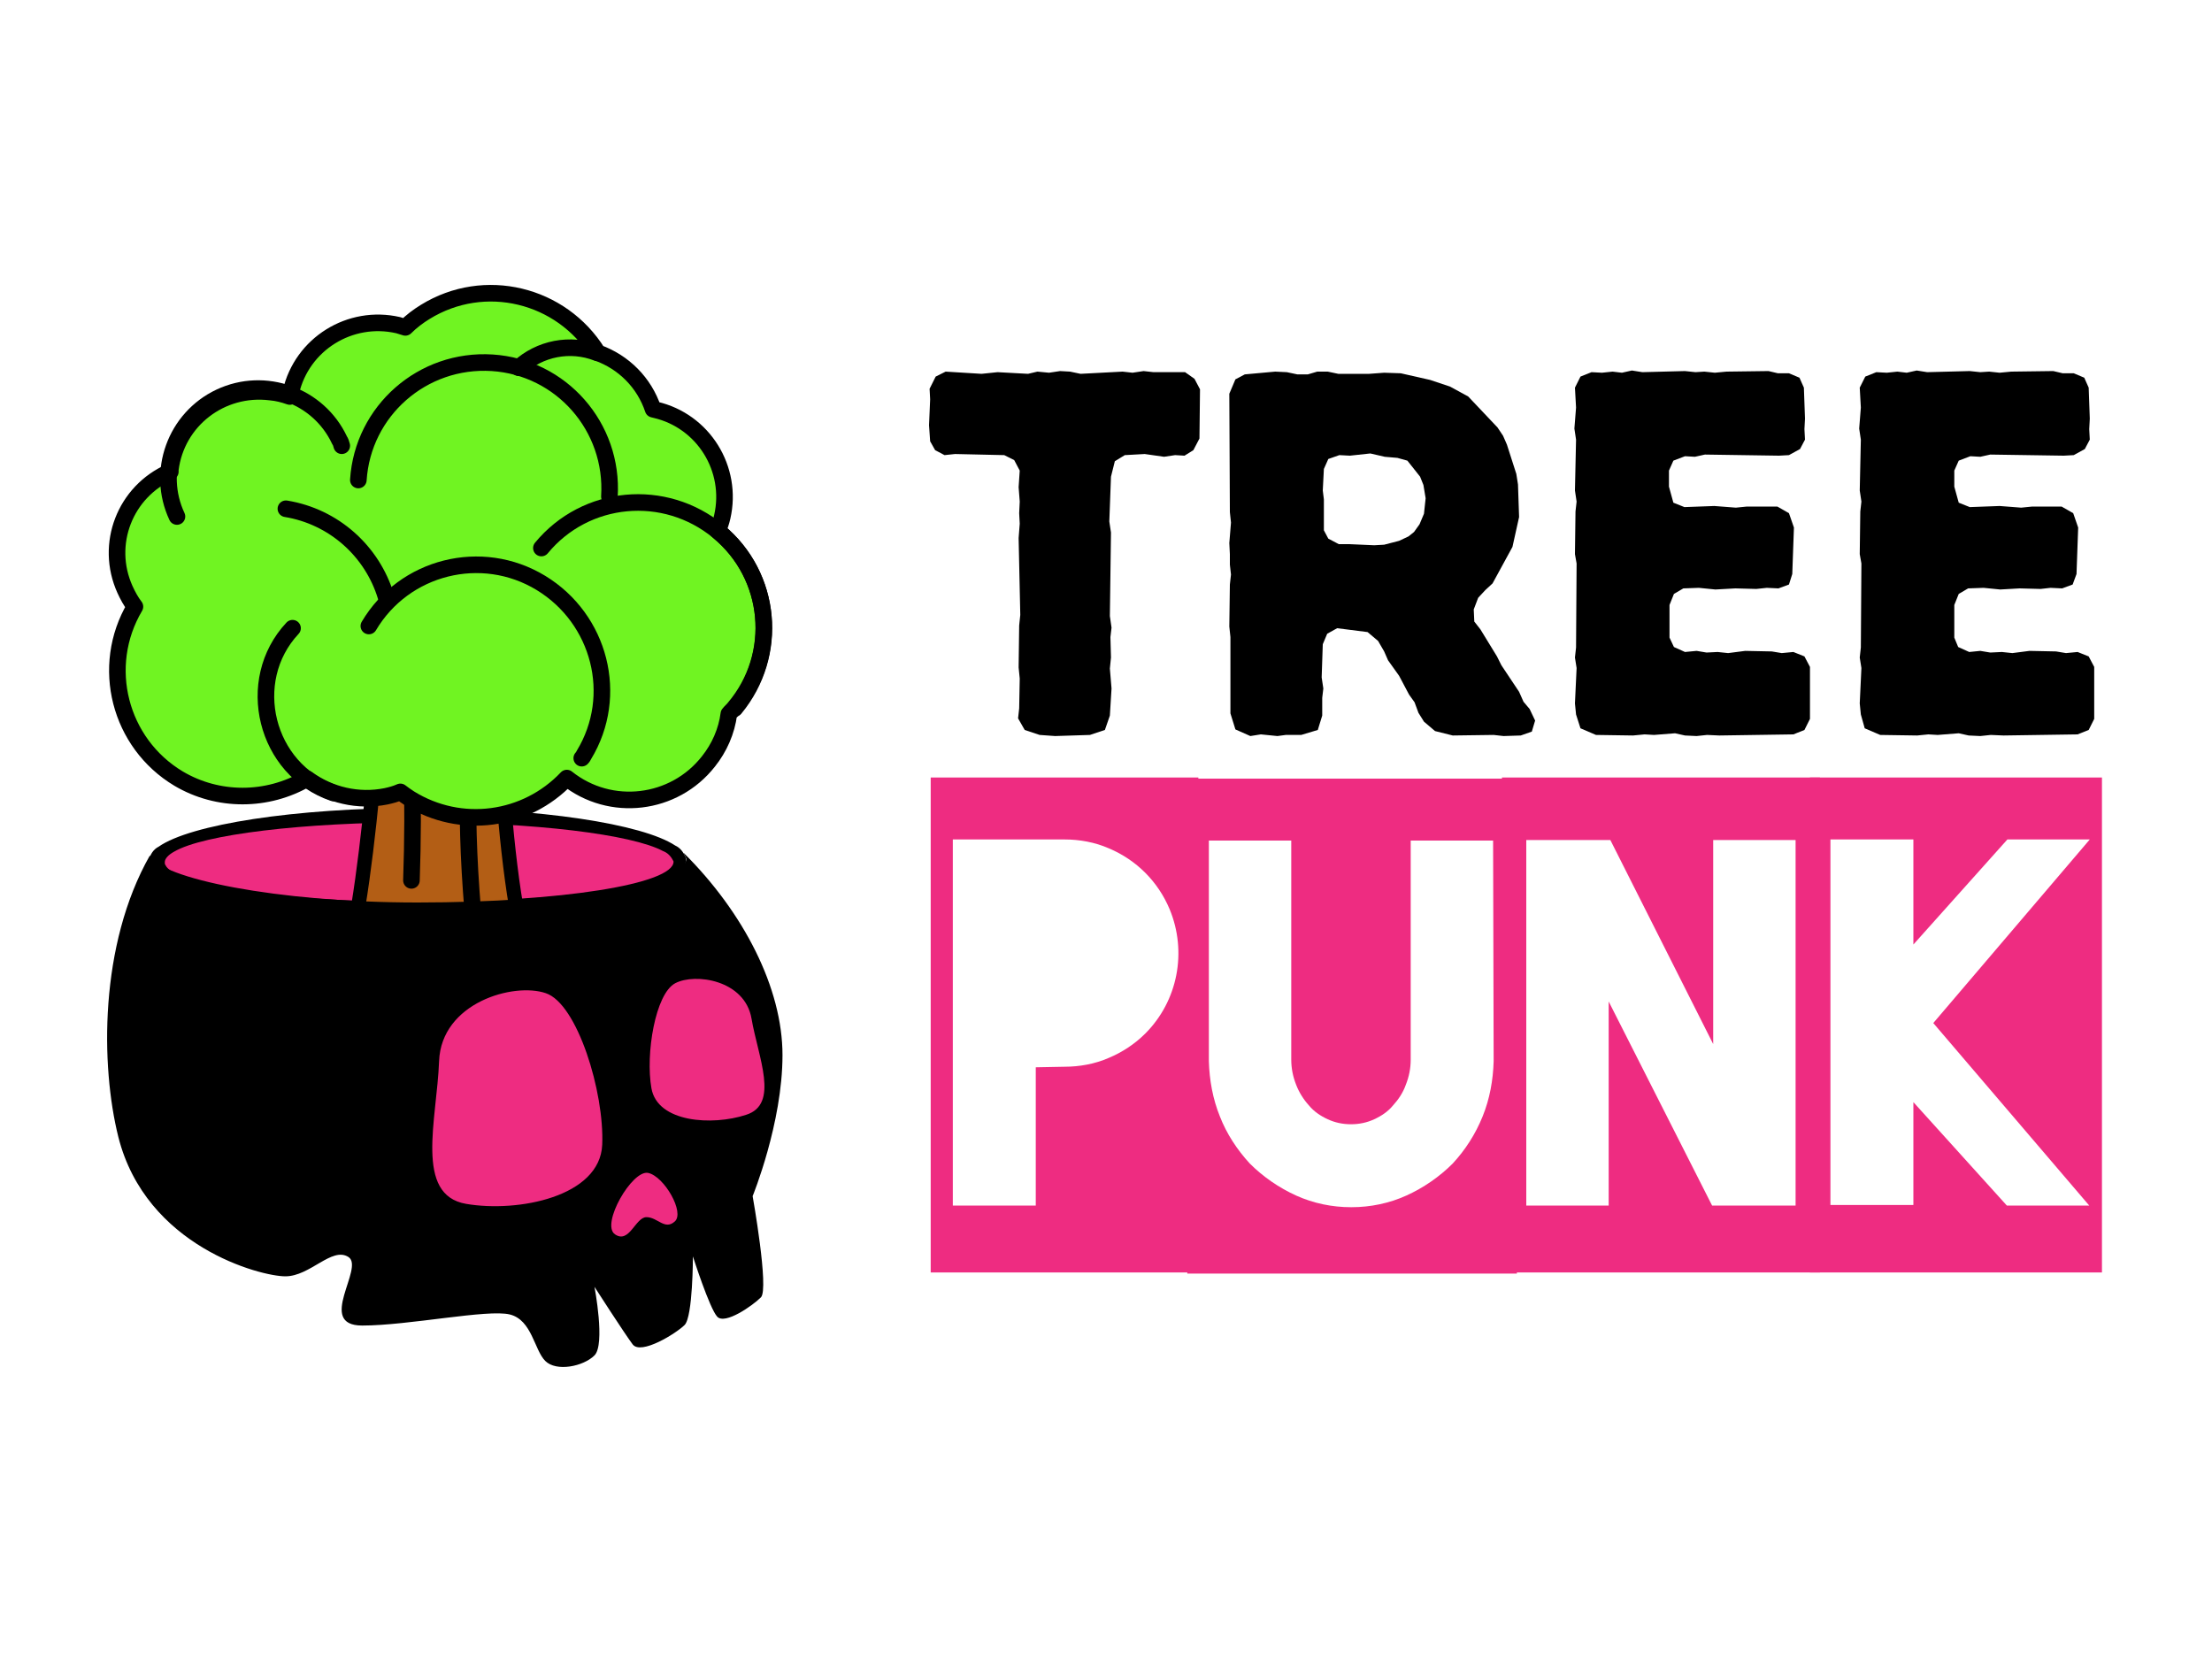
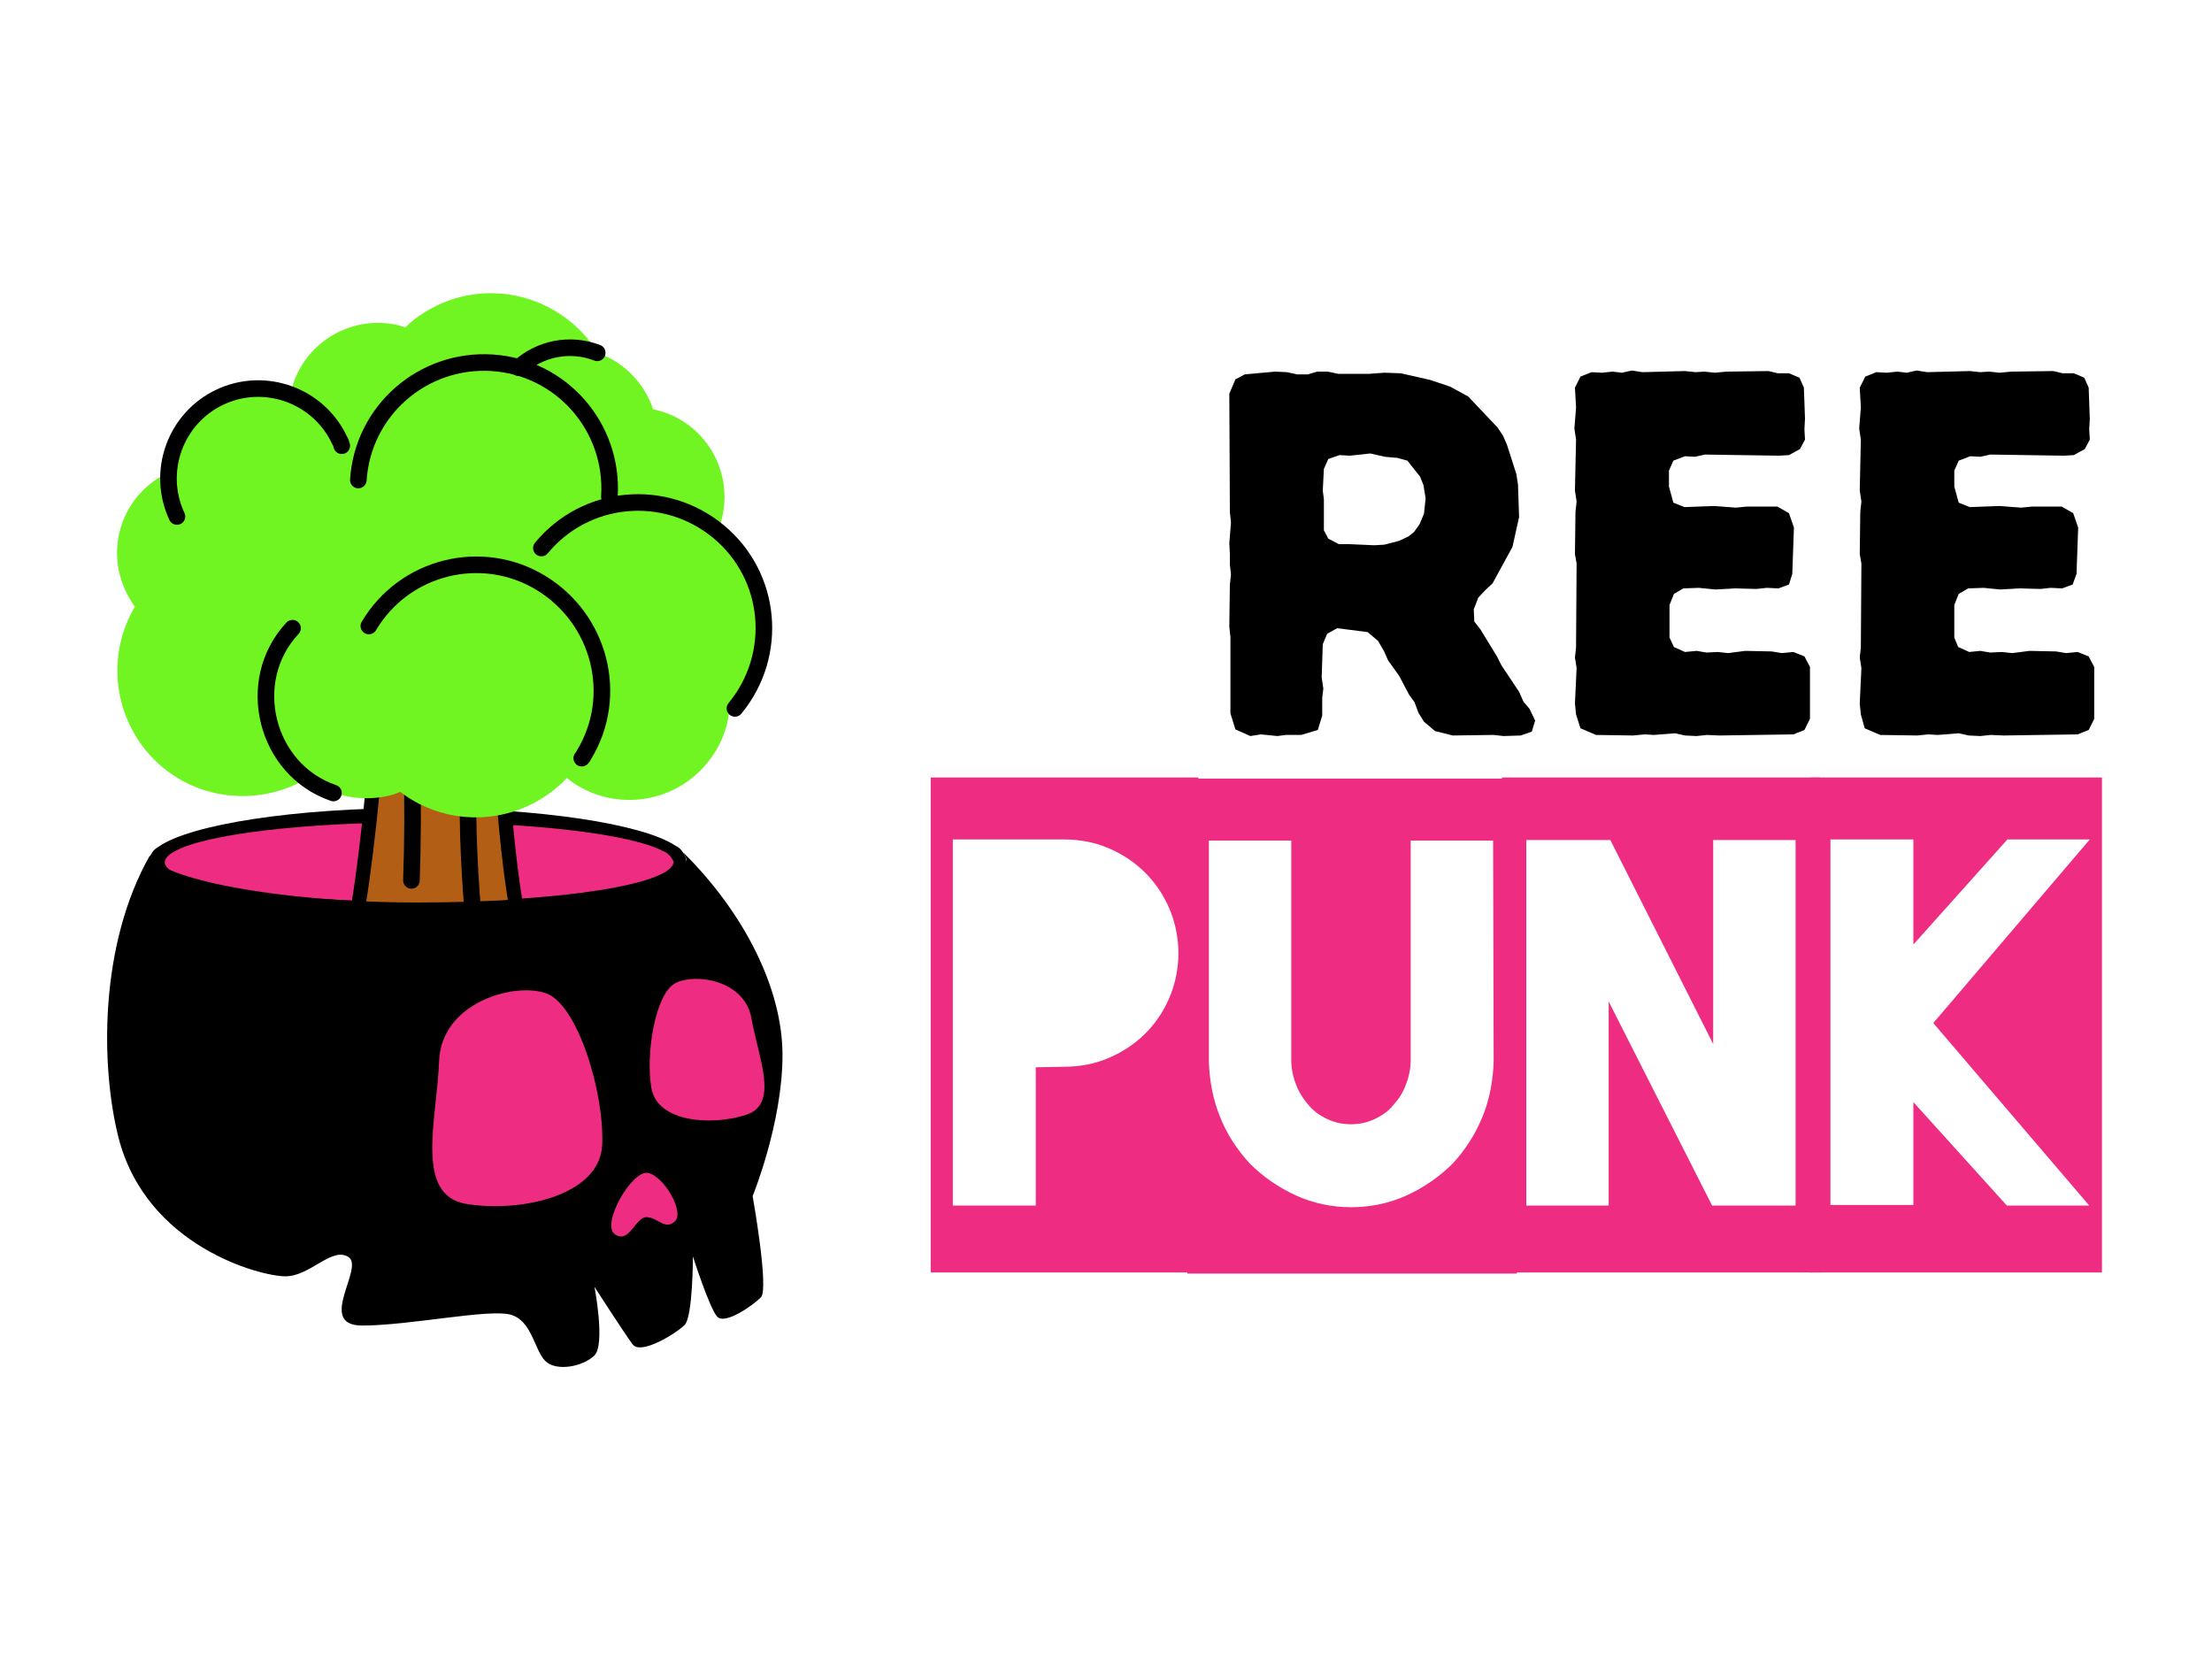
<svg xmlns="http://www.w3.org/2000/svg" version="1.1" id="Layer_1" x="0px" y="0px" viewBox="0 0 400 300" style="enable-background:new 0 0 400 300;" xml:space="preserve">
  <style type="text/css">
	.st0{fill:#EE2C81;}
	.st1{fill:none;}
	.st2{fill:#B35E15;stroke:#000000;stroke-width:2.58;stroke-linecap:round;stroke-linejoin:round;}
	.st3{fill:none;stroke:#000000;stroke-width:3;stroke-linecap:round;stroke-linejoin:round;}
	.st4{fill:#70F422;}
</style>
  <g id="Layer_2_00000015324457884275769380000015128325285988815232_">
    <g id="Layer_1-2">
      <path class="st0" d="M128.8,167.7l8.8,13.2l2.6,14.1l-1.8,6.6l-11.9,5.3l-3.8,20l-15.8-1.8l-17.8-3.2c0,0-15-3.1-15-6.6    s-11.5-33.9-11.5-33.9l21.6-9.3l42.3-4.9L128.8,167.7z" />
      <path d="M124,155.1c-0.4-1-1-1.8-1.9-2.2c-5.9-3.9-24.5-6.8-46.6-6.8c-22.3,0-41.1,3-46.8,7c-1,0.5-1.6,1.5-1.8,2.6    c0,0.2,0,0.5,0.1,0.7c1.8,5,22.8,8.9,48.4,8.9c26.8,0,48.6-4.3,48.6-9.5C124.1,155.4,124,155.2,124,155.1z" />
      <path class="st0" d="M121.7,155.6c-0.4-0.8-1-1.4-1.8-1.7c-5.6-3-23.2-5.2-44.1-5.2c-21.1,0-39,2.2-44.3,5.3    c-1.1,0.6-1.7,1.3-1.7,1.9c0,0.2,0,0.4,0.1,0.5c1.7,3.8,21.6,6.7,45.9,6.7c25.4,0,46-3.2,46-7.3    C121.8,155.9,121.8,155.7,121.7,155.6z" />
      <path class="st1" d="M117.1,212.1c-2.9-0.6-8.6,9.2-6,11.1s3.7-3.1,5.7-3.1s3.3,2.5,5.1,0.8S120,212.7,117.1,212.1z" />
      <path class="st1" d="M135.9,184.2c-1.2-7-10.2-8.3-13.8-6.4c-3.6,1.9-5.4,12.8-4.3,19s11.1,6.8,17.1,4.9    C141,199.8,137.1,191.2,135.9,184.2z" />
      <path class="st1" d="M98.6,179.5c-5.7-2-18.9,1.6-19.3,12.3c-0.4,10.7-4.5,24.2,4.9,25.8s24.2-1.2,24.6-10.7    S104.4,181.5,98.6,179.5z" />
      <path class="st2" d="M68.8,120.1c0.8,0-3.4,57-8.2,57h38.1c-7.4,0-9-56.9-9-56.9L68.8,120.1z" />
      <path class="st3" d="M86.2,116.7c-2,21.3-2.2,34.4,0,55.6" />
      <path class="st3" d="M73.2,116.7c1.3,14.1,1.7,28.3,1.2,42.5" />
      <path class="st4" d="M129.9,96.1l-0.1-0.1c0.3-0.8,0.6-1.6,0.8-2.5c2-8.7-3.4-17.4-12.1-19.4c0,0,0,0,0,0l-0.4-0.1    c-1.6-4.8-5.3-8.5-10-10.2c-6.6-10.6-20.5-14-31.2-7.4c-1.3,0.8-2.5,1.7-3.6,2.8c-0.4-0.1-0.9-0.3-1.3-0.4    c-8.7-2-17.4,3.4-19.4,12.1c0,0,0,0,0,0c-0.1,0.3-0.1,0.6-0.2,0.8c-1.1-0.4-2.3-0.7-3.5-0.8c-8.9-1.1-17,5.1-18.1,14c0,0,0,0,0,0    c0,0.2,0,0.3,0,0.4c-8.2,3.6-11.9,13.1-8.2,21.3c0.5,1.1,1.1,2.2,1.8,3.1c-6.4,10.8-2.8,24.7,7.9,31.1c7.1,4.2,16,4.2,23.2,0    c4.1,3,9.3,4.2,14.3,3.2c0.9-0.2,1.7-0.4,2.6-0.8c0.5,0.4,1.1,0.8,1.7,1.2c9.2,5.7,21,4.1,28.4-3.7c7.9,6.3,19.4,4.9,25.6-3    c2-2.5,3.3-5.5,3.7-8.6c0.3-0.4,0.7-0.7,1-1.1C140.9,118.4,139.6,104.1,129.9,96.1z" />
      <path class="st3" d="M97.9,99.1c8-9.7,22.3-11,32-3s11,22.3,3,32l0,0" />
      <path class="st3" d="M64.8,86.8c0.8-12.5,11.6-22,24.2-21.2c12.5,0.8,22,11.6,21.2,24.2" />
      <path class="st3" d="M32,93.4c-3.8-8.1-0.3-17.8,7.8-21.6s17.8-0.3,21.6,7.8c0.2,0.3,0.3,0.6,0.4,1" />
      <path class="st3" d="M66.7,113.2c6.4-10.8,20.4-14.3,31.1-7.8s14.3,20.4,7.8,31.1c-0.1,0.2-0.2,0.4-0.4,0.6" />
-       <path class="st3" d="M51.7,92c8.6,1.4,15.6,7.6,18.1,15.9" />
      <path class="st3" d="M60.3,143.4c-12.3-4.2-16.3-20.3-7.4-29.8" />
      <path class="st3" d="M108,63.8c-4.9-1.9-10.4-0.8-14.2,2.7" />
-       <path class="st3" d="M129.9,96.1l-0.1-0.1c0.3-0.8,0.6-1.6,0.8-2.5c2-8.7-3.4-17.4-12.1-19.4c0,0,0,0,0,0l-0.4-0.1    c-1.6-4.8-5.3-8.5-10-10.2c-6.6-10.6-20.5-14-31.2-7.4c-1.3,0.8-2.5,1.7-3.6,2.8c-0.4-0.1-0.9-0.3-1.3-0.4    c-8.7-2-17.4,3.4-19.4,12.1c0,0,0,0,0,0c-0.1,0.3-0.1,0.6-0.2,0.8c-1.1-0.4-2.3-0.7-3.5-0.8c-8.9-1.1-17,5.1-18.1,14c0,0,0,0,0,0    c0,0.2,0,0.3,0,0.4c-8.2,3.6-11.9,13.1-8.2,21.3c0.5,1.1,1.1,2.2,1.8,3.1c-6.4,10.8-2.8,24.7,7.9,31.1c7.1,4.2,16,4.2,23.2,0    c4.1,3,9.3,4.2,14.3,3.2c0.9-0.2,1.7-0.4,2.6-0.8c0.5,0.4,1.1,0.8,1.7,1.2c9.2,5.7,21,4.1,28.4-3.7c7.9,6.3,19.4,4.9,25.6-3    c2-2.5,3.3-5.5,3.7-8.6c0.3-0.4,0.7-0.7,1-1.1C140.9,118.4,139.6,104.1,129.9,96.1z" />
      <path d="M141.5,190.8c0-12.1-7-25.8-17.9-36.6c0,0.1,0.5,1,0.5,1.1c0,4.4-21.7,7.9-48.6,7.9c-25.6,0-46.6-4.4-48.4-8.5    c-9.2,16.2-8.9,38.1-5.7,50.9c5,19.8,25.7,25.2,30.2,25.2s8.4-5.4,11.4-3.5s-5.9,12.4,2.5,12.4s22.7-3,26.7-2s4.4,6.4,6.4,8.4    s6.9,1,8.9-1s0-12.4,0-12.4s5.4,8.4,6.9,10.4s7.9-2,9.4-3.5s1.5-12.4,1.5-12.4s3,9.4,4.4,10.9s6.4-2,7.9-3.5s-1.5-18.3-1.5-18.3    S141.5,203.1,141.5,190.8z M108.9,207c-0.4,9.4-15.2,12.3-24.6,10.7s-5.3-15.2-4.9-25.8s13.5-14.3,19.3-12.3    C104.4,181.5,109.3,197.5,108.9,207z M122,220.9c-1.8,1.6-3.1-0.8-5.1-0.8s-3.1,4.9-5.7,3.1s3.1-11.7,6-11.1    S123.9,219.3,122,220.9z M117.8,196.8c-1.1-6.2,0.7-17.1,4.3-19s12.6-0.6,13.8,6.4c1.2,7,5.1,15.5-1,17.4    C128.8,203.6,118.9,203,117.8,196.8z" />
      <path class="st0" d="M216.7,140.6v89.5h-48.4v-89.5H216.7z M192.5,192.9c2.7,0,5.5-0.5,8-1.6c2.4-1,4.7-2.5,6.6-4.4    c5.9-5.9,7.6-14.8,4.4-22.5c-2.1-5-6-8.9-11-11c-2.5-1.1-5.3-1.6-8-1.6h-20.2V218h15v-25L192.5,192.9L192.5,192.9z" />
      <path class="st0" d="M274.3,140.8v89.5h-59.6v-89.5H274.3z M270,152h-14.9v39.6c0,1.6-0.3,3.1-0.9,4.6c-0.5,1.4-1.3,2.6-2.3,3.7    c-0.9,1.1-2.1,1.9-3.4,2.5c-1.3,0.6-2.7,0.9-4.2,0.9c-1.5,0-2.9-0.3-4.2-0.9c-1.3-0.6-2.5-1.4-3.4-2.5c-1-1.1-1.8-2.4-2.3-3.7    c-0.6-1.5-0.9-3-0.9-4.6V152h-14.9v39.9c0.1,3.4,0.7,6.8,2,10c1.2,3.1,3.1,6,5.4,8.5c2.4,2.4,5.3,4.4,8.4,5.8    c3.1,1.4,6.5,2.1,9.9,2.1h0.1c3.4,0,6.8-0.7,9.9-2.1c3.1-1.4,6-3.4,8.4-5.8c2.3-2.5,4.1-5.3,5.4-8.5c1.3-3.2,1.9-6.6,2-10L270,152    z" />
      <path class="st0" d="M271.6,140.6h57.5v89.5h-57.5L271.6,140.6z M324.7,218v-66.1h-14.9v36.9l-18.6-36.9H276V218h14.9v-36.9    l18.7,36.9L324.7,218z" />
      <path class="st0" d="M327.3,140.6h52.8v89.5h-52.8V140.6z M377.8,218l-28.2-33l28.3-33.2h-14.9l-17,19v-19H331v66.1H346v-18.6    l16.9,18.7L377.8,218z" />
-       <path d="M188,132.9l-2.7-0.9l-1.2-2.1l0.2-1.8l0.1-5.4l-0.2-2l0.1-7.6l0.2-1.9l-0.3-13.9l0.2-2.6l-0.1-1.9l0.1-2.1l-0.2-2.6l0.2-3    l-1-1.9l-1.8-0.9l-8.9-0.2l-1.9,0.2l-1.7-0.9l-0.9-1.6l-0.2-2.9l0.2-4.7l-0.1-1.9l1.1-2.2l1.8-0.9l6.5,0.4l2.9-0.3l5.5,0.3    l1.7-0.4l2.1,0.2l2-0.3l1.8,0.1l1.9,0.4l7.6-0.4l1.8,0.2l2-0.3l1.8,0.2h5.7l1.7,1.2l1,1.9l-0.1,8.9l-1.1,2.1l-1.6,1l-1.7-0.1    l-2,0.3l-3.5-0.5l-3.6,0.2l-1.8,1.1l-0.7,2.8l-0.3,8.1l0.3,2l-0.2,15.1l0.3,2.1l-0.2,1.7l0.1,3.7l-0.2,2l0.3,3.6l-0.3,4.9    l-0.9,2.6l-2.7,0.9l-6.3,0.2L188,132.9z" />
      <path d="M222.5,115.2l-0.2-1.9l0.1-7.6l0.2-1.8l-0.2-1.8v-1.9l-0.1-2l0.3-3.7l-0.2-1.9l-0.1-21.4l1.1-2.6l1.7-0.9l5.5-0.5l2.1,0.1    l1.9,0.4h1.9l1.7-0.5h1.9l1.9,0.4h5.6l2.7-0.2l3,0.1l5.3,1.2l3.6,1.2l3.3,1.8l5.3,5.6l1,1.5l0.7,1.6l1.7,5.3l0.3,1.9l0.2,5.9    l-1.2,5.4l-3.6,6.6l-1.3,1.2l-1.3,1.4l-0.8,2.1l0.1,2.2l1.1,1.4l3,4.9l0.8,1.6l3.2,4.8l0.8,1.8l1.1,1.3l1,2.1l-0.6,2L275,133    l-3.1,0.1l-1.8-0.2l-7.4,0.1l-3.2-0.8l-2-1.7l-1-1.6l-0.7-1.9l-1-1.4l-1.8-3.4l-2-2.8l-0.7-1.6l-1.1-1.9l-1.9-1.6l-5.5-0.7l-1.8,1    l-0.8,1.9l-0.2,6l0.3,2l-0.2,1.7v3.2l-0.8,2.6l-3,0.9h-2.8l-1.5,0.2l-3-0.3l-1.9,0.3l-2.7-1.2l-0.9-2.9L222.5,115.2z M244,98.4    l4.5,0.2l1.8-0.1l2.7-0.7l1.7-0.8l1-0.8l1-1.4l0.8-1.9l0.3-2.8l-0.4-2.4l-0.6-1.5l-2.3-2.9l-1.8-0.5l-2.3-0.2l-2.6-0.6l-3.7,0.4    l-1.9-0.1l-2,0.7l-0.8,1.8l-0.2,3.9l0.2,1.6v5.6l0.8,1.5l1.9,1L244,98.4z" />
      <path d="M308.7,132.9l-1.9,0.2l-2.1-0.1l-1.8-0.4l-3.8,0.3l-1.7-0.1l-2.1,0.2l-6.7-0.1l-2.8-1.2l-0.8-2.5l-0.2-2l0.3-6.4l-0.3-1.9    l0.2-1.8l0.1-15.2l-0.3-1.7l0.1-7.7l0.2-1.8l-0.3-2l0.2-9.2l-0.3-2l0.3-3.8l-0.2-3.6l1-2l2-0.8l1.9,0.1l1.9-0.2l1.7,0.2l1.8-0.4    l1.9,0.3l7.7-0.2l1.9,0.2l1.6-0.1l1.9,0.2l2.1-0.2l7.6-0.1l1.7,0.4h2l1.9,0.8l0.8,1.8l0.2,5.6l-0.1,1.9l0.1,1.9l-0.9,1.7l-2,1.1    l-1.8,0.1l-13.4-0.2l-1.8,0.4l-1.8-0.1l-2.1,0.8l-0.8,1.8V88l0.8,2.9l2,0.8l5.4-0.2l3.9,0.3l2-0.2h5.5l2.1,1.2l0.9,2.6l-0.3,8.4    l-0.6,1.9l-1.9,0.7l-2.1-0.1l-1.9,0.2l-3.8-0.1l-3.6,0.2l-3-0.3l-2.8,0.1l-1.7,1l-0.8,2v5.9l0.8,1.7l2,0.9l2.1-0.2l1.8,0.3l2-0.1    l1.9,0.2l3.1-0.4l4.8,0.1l1.8,0.3l2.1-0.2l2,0.8l1,1.9v9.4l-1,2l-2,0.8l-13.4,0.2L308.7,132.9z" />
      <path d="M360,132.9l-1.9,0.2L356,133l-1.8-0.4l-3.8,0.3l-1.7-0.1l-2,0.2l-6.7-0.1l-2.8-1.2l-0.7-2.5l-0.2-2l0.3-6.4l-0.3-1.9    l0.2-1.8l0.1-15.2l-0.3-1.7l0.1-7.7l0.2-1.8l-0.3-2l0.2-9.2l-0.3-2l0.3-3.8l-0.2-3.6l1-2l2-0.8l1.9,0.1l1.9-0.2l1.7,0.2l1.8-0.4    l1.9,0.3l7.7-0.2l1.9,0.2l1.6-0.1l1.9,0.2l2.1-0.2l7.6-0.1l1.7,0.4h2l1.9,0.8l0.8,1.8l0.2,5.6l-0.1,1.9l0.1,1.9l-0.9,1.7l-2,1.1    l-1.8,0.1l-13.3-0.2l-1.8,0.4l-1.8-0.1l-2.1,0.8l-0.8,1.8V88l0.8,2.9l2,0.8l5.4-0.2l3.9,0.3l2-0.2h5.3l2.1,1.2l0.9,2.6l-0.3,8.4    l-0.7,1.9l-1.9,0.7l-2.1-0.1l-1.8,0.2l-3.8-0.1l-3.5,0.2l-3-0.3l-2.8,0.1l-1.7,1l-0.8,2v5.9l0.7,1.7l2,0.9l2-0.2l1.8,0.3l2.1-0.1    l1.9,0.2l3.1-0.4l4.8,0.1l1.8,0.3l2.1-0.2l2,0.8l1,1.9v9.4l-1,2l-2,0.8l-13.4,0.2L360,132.9z" />
    </g>
  </g>
</svg>